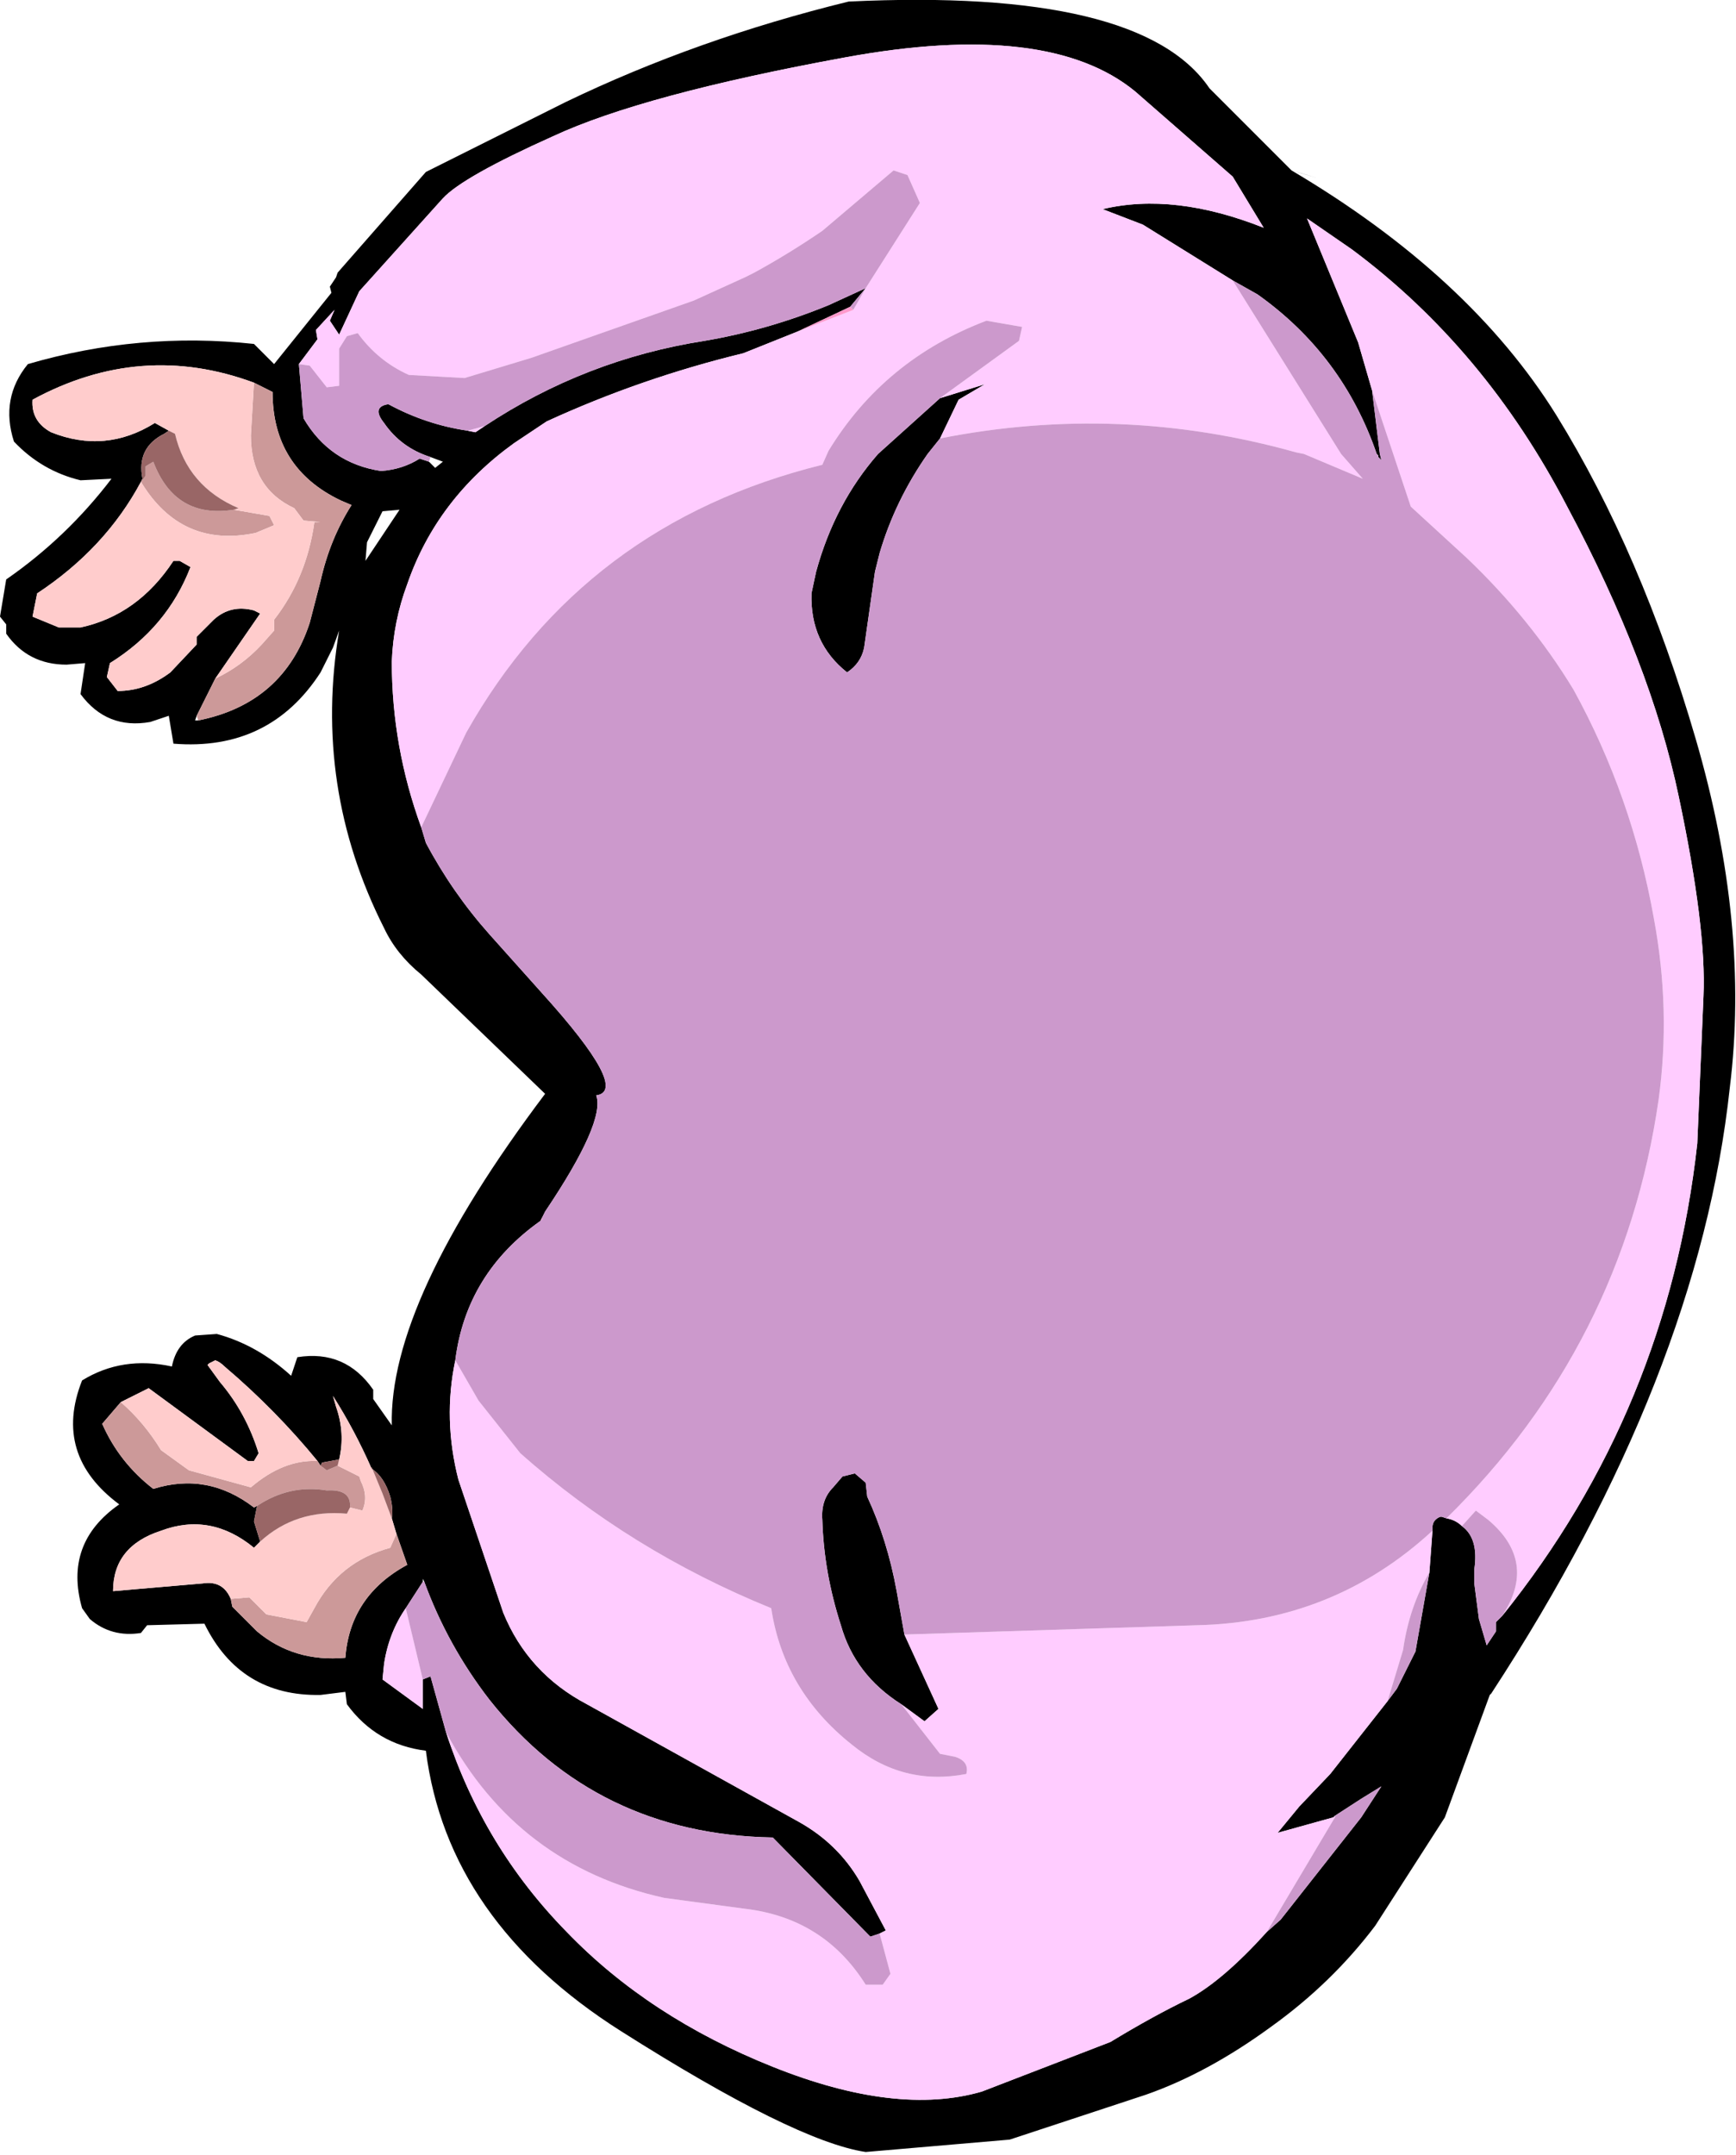
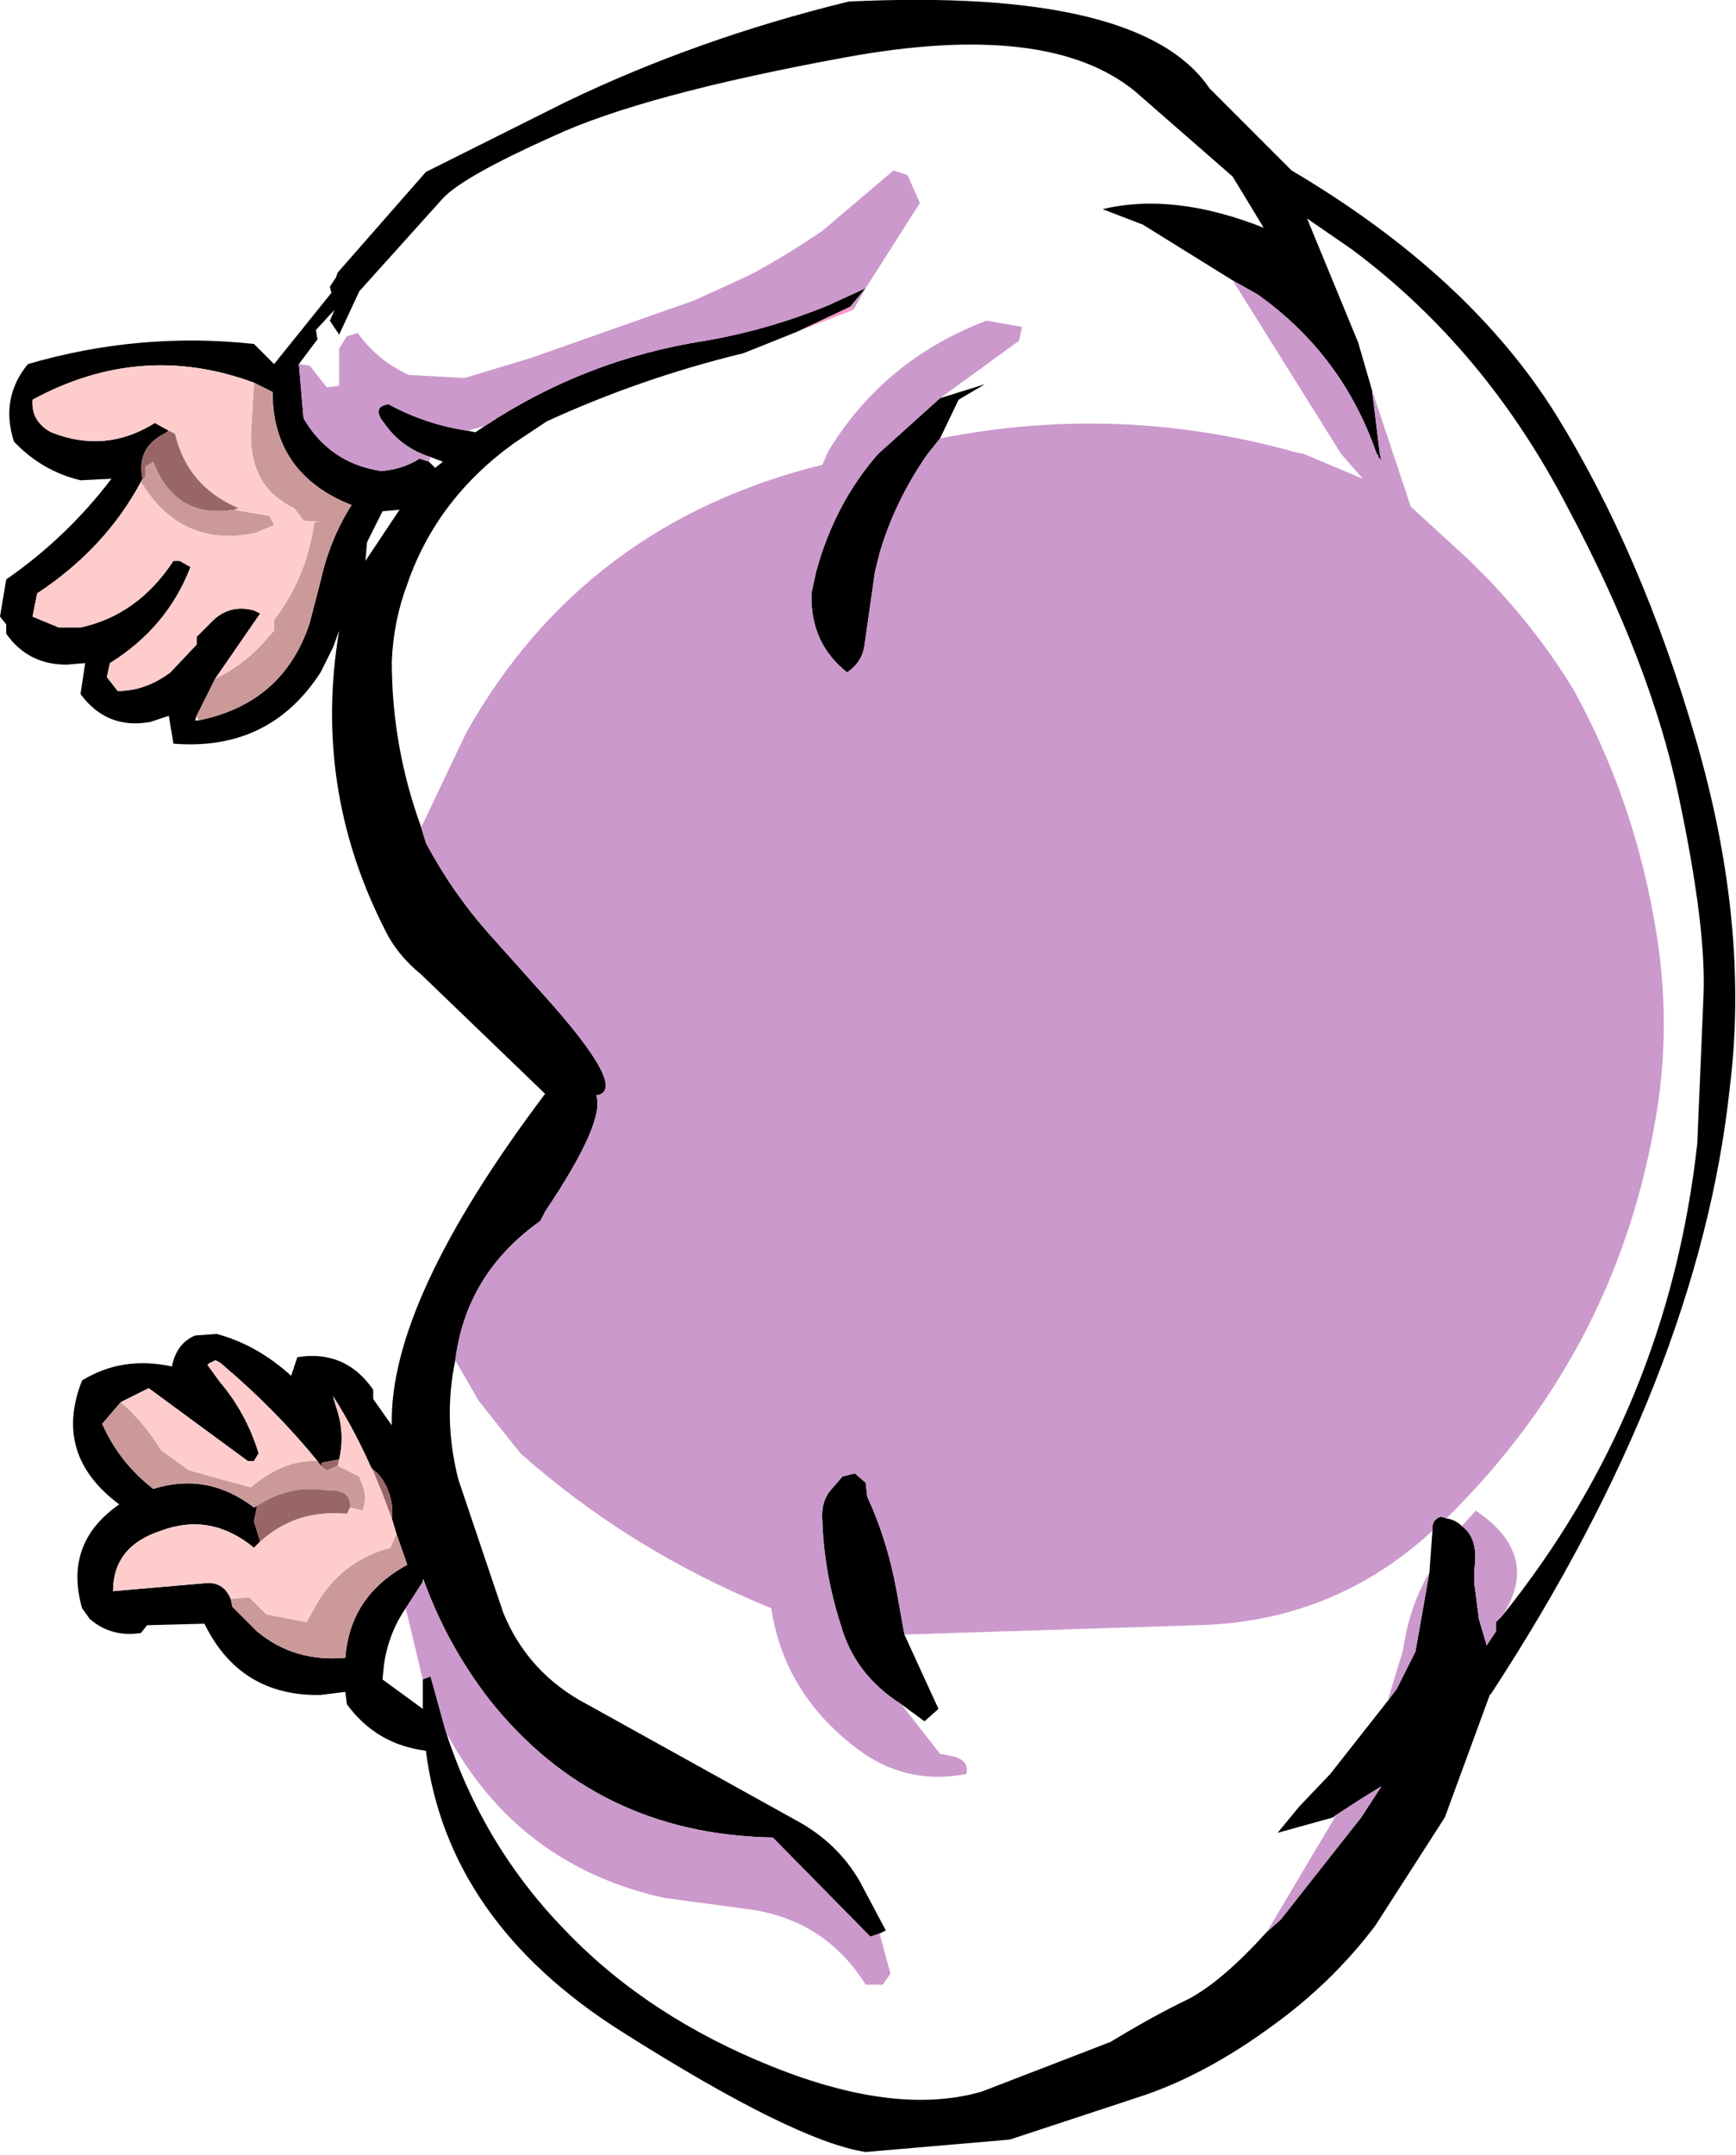
<svg xmlns="http://www.w3.org/2000/svg" height="69.55px" width="56.05px">
  <g transform="matrix(1.0, 0.0, 0.0, 1.0, 28.0, 34.75)">
    <path d="M16.3 -22.15 L16.55 -20.1 16.6 -19.9 16.5 -20.0 16.5 -20.05 16.45 -20.1 Q15.35 -23.3 12.6 -25.25 L11.8 -25.7 8.9 -27.5 7.6 -28.0 Q9.9 -28.55 12.8 -27.4 L11.8 -29.05 8.65 -31.8 Q5.85 -34.1 -0.7 -32.9 -7.25 -31.7 -10.15 -30.35 -13.05 -29.05 -13.7 -28.35 L-16.4 -25.35 -17.05 -23.95 -17.35 -24.4 -17.2 -24.75 -17.8 -24.1 -17.75 -23.8 -18.35 -23.0 -18.2 -21.25 Q-17.35 -19.8 -15.7 -19.55 -15.0 -19.6 -14.45 -19.95 L-14.15 -19.85 -13.95 -19.65 -13.7 -19.85 -14.1 -20.0 Q-15.05 -20.3 -15.6 -21.1 -16.0 -21.6 -15.5 -21.7 L-15.45 -21.7 Q-14.25 -21.05 -12.9 -20.85 L-12.65 -20.8 -12.35 -21.0 Q-9.1 -23.15 -5.25 -23.75 -3.2 -24.1 -1.25 -24.9 L-0.05 -25.45 -0.55 -24.85 -2.25 -24.05 -4.0 -23.35 Q-7.3 -22.55 -10.35 -21.15 L-11.4 -20.45 Q-13.9 -18.65 -14.85 -15.9 -15.3 -14.7 -15.35 -13.4 -15.35 -10.65 -14.4 -8.05 L-14.25 -7.55 Q-13.4 -5.95 -12.2 -4.6 L-10.5 -2.7 Q-7.65 0.45 -8.75 0.6 -8.45 1.45 -10.4 4.35 L-10.5 4.55 -10.55 4.65 Q-12.95 6.35 -13.3 9.15 -13.7 11.05 -13.2 13.0 L-11.75 17.3 Q-10.95 19.25 -9.05 20.25 L-2.2 24.05 Q-0.95 24.75 -0.25 25.95 L0.6 27.55 0.4 27.65 0.1 27.75 -3.05 24.55 Q-8.75 24.45 -12.2 20.1 -13.55 18.35 -14.3 16.3 L-14.35 16.2 -14.35 16.3 -14.9 17.15 Q-15.45 17.95 -15.6 18.95 L-15.65 19.45 -14.35 20.4 -14.35 19.45 -14.1 19.35 -13.6 21.15 Q-12.4 24.85 -9.7 27.6 -7.05 30.35 -3.05 31.95 0.95 33.55 3.7 32.75 L7.85 31.15 Q9.25 30.3 10.4 29.75 11.5 29.15 12.9 27.6 L13.35 27.2 15.95 23.9 16.6 22.9 15.95 23.3 15.1 23.85 15.05 23.9 13.25 24.4 13.95 23.55 14.95 22.5 16.8 20.15 17.1 19.75 17.7 18.55 18.15 16.0 18.25 14.65 18.25 14.55 Q18.25 14.3 18.5 14.2 L18.55 14.2 18.7 14.25 Q19.0 14.3 19.2 14.5 19.75 14.9 19.6 15.9 L19.6 16.35 19.75 17.5 20.0 18.35 20.3 17.9 20.3 17.6 20.5 17.4 Q25.85 10.75 26.8 2.15 L27.0 -2.6 Q27.1 -4.8 26.2 -9.05 25.3 -13.35 22.6 -18.4 19.95 -23.5 15.65 -26.7 L14.2 -27.7 15.85 -23.7 16.3 -22.15 M2.35 -20.6 L1.95 -20.1 Q0.9 -18.6 0.4 -16.9 L0.25 -16.3 -0.1 -13.85 Q-0.2 -13.35 -0.65 -13.05 -1.85 -14.0 -1.8 -15.6 L-1.65 -16.3 Q-1.05 -18.5 0.35 -20.1 L2.35 -21.9 3.8 -22.35 2.95 -21.85 2.35 -20.6 M14.05 -29.15 L14.55 -29.0 13.7 -29.25 14.05 -29.15 M11.05 -31.9 L13.7 -29.25 Q19.45 -25.85 22.25 -21.35 25.0 -16.9 26.75 -10.9 28.5 -4.9 27.85 0.35 26.85 9.65 20.15 19.9 L20.1 19.95 18.65 23.9 16.4 27.4 Q15.0 29.25 13.05 30.65 11.0 32.15 9.0 32.85 L4.6 34.3 -0.05 34.7 Q-2.35 34.35 -7.95 30.8 -13.55 27.25 -14.25 21.75 -15.85 21.55 -16.8 20.25 L-16.85 19.85 -17.65 19.95 Q-20.25 20.0 -21.4 17.65 L-23.25 17.7 -23.45 17.95 Q-24.4 18.1 -25.1 17.5 L-25.35 17.15 Q-25.95 15.05 -24.15 13.8 -26.3 12.2 -25.35 9.8 -24.05 9.0 -22.45 9.35 -22.3 8.6 -21.7 8.35 L-21.0 8.3 Q-19.7 8.65 -18.6 9.65 L-18.4 9.05 Q-16.85 8.8 -15.95 10.1 L-15.95 10.4 -15.35 11.25 Q-15.45 7.25 -10.4 0.55 L-14.4 -3.3 Q-15.2 -3.95 -15.6 -4.8 -17.9 -9.35 -17.05 -14.4 L-17.25 -13.85 -17.65 -13.05 Q-19.3 -10.5 -22.4 -10.75 L-22.55 -11.65 -23.15 -11.45 Q-24.55 -11.2 -25.4 -12.35 L-25.25 -13.35 -25.85 -13.3 Q-27.1 -13.3 -27.8 -14.3 L-27.8 -14.6 -28.0 -14.85 -27.8 -16.05 Q-25.85 -17.4 -24.4 -19.3 L-25.4 -19.25 Q-26.65 -19.55 -27.55 -20.5 -28.0 -21.9 -27.1 -23.0 -23.5 -24.05 -19.8 -23.65 L-19.15 -23.0 -17.3 -25.3 -17.35 -25.5 -17.15 -25.8 -17.1 -25.95 -14.25 -29.2 -9.75 -31.45 Q-5.5 -33.5 -0.6 -34.7 8.85 -35.15 11.05 -31.9 M-21.6 -11.5 Q-18.85 -12.05 -18.0 -14.65 L-17.65 -16.0 Q-17.35 -17.35 -16.65 -18.45 L-17.0 -18.6 Q-19.2 -19.65 -19.2 -22.1 L-19.8 -22.4 Q-23.45 -23.75 -26.95 -21.85 -27.0 -21.15 -26.35 -20.8 -24.6 -20.1 -23.0 -21.1 L-22.55 -20.85 -22.7 -20.75 Q-23.6 -20.3 -23.4 -19.3 L-23.45 -19.2 Q-24.6 -17.05 -26.8 -15.6 L-26.95 -14.85 -26.1 -14.5 -25.4 -14.5 Q-23.55 -14.9 -22.4 -16.65 L-22.2 -16.65 -21.85 -16.45 Q-22.6 -14.5 -24.45 -13.35 L-24.55 -12.9 -24.2 -12.45 Q-23.3 -12.45 -22.5 -13.05 L-21.65 -13.95 -21.65 -14.2 -21.1 -14.75 Q-20.55 -15.25 -19.8 -15.05 L-19.6 -14.95 -21.05 -12.85 -21.65 -11.65 -21.7 -11.5 -21.6 -11.5 M-15.1 -18.3 L-15.65 -18.25 -16.15 -17.25 -16.2 -16.65 -15.1 -18.3 M-15.35 14.25 Q-15.3 13.95 -15.4 13.55 -15.6 12.9 -16.0 12.65 -16.55 11.4 -17.25 10.3 L-17.15 10.65 Q-16.85 11.5 -17.05 12.35 L-17.6 12.45 -17.65 12.55 -17.75 12.4 Q-19.1 10.75 -20.75 9.35 -20.9 9.2 -21.05 9.15 L-21.25 9.25 -21.3 9.3 -20.9 9.85 Q-20.05 10.85 -19.65 12.15 L-19.8 12.4 -20.0 12.4 -23.2 10.05 -24.1 10.5 -24.7 11.2 Q-24.15 12.45 -23.05 13.3 -21.3 12.75 -19.8 13.9 L-19.7 13.85 -19.8 14.35 -19.6 15.0 -19.8 15.2 Q-21.2 14.05 -22.8 14.65 -24.35 15.15 -24.35 16.6 L-21.45 16.35 Q-20.8 16.25 -20.55 16.85 L-20.5 17.1 -19.7 17.9 Q-18.5 18.9 -16.85 18.75 -16.7 16.75 -14.85 15.75 L-15.2 14.75 -15.35 14.25 M1.1 20.25 Q-0.4 19.3 -0.85 17.7 -1.4 16.0 -1.45 14.3 -1.5 13.65 -1.1 13.25 L-0.8 12.9 -0.4 12.8 -0.05 13.1 0.0 13.55 Q0.65 14.95 0.95 16.6 L1.2 18.0 2.3 20.4 1.85 20.8 1.1 20.25" fill="#000000" fill-rule="evenodd" stroke="none" />
-     <path d="M16.3 -22.15 L15.85 -23.7 14.2 -27.7 15.65 -26.7 Q19.95 -23.5 22.6 -18.4 25.3 -13.35 26.2 -9.05 27.1 -4.8 27.0 -2.6 L26.8 2.15 Q25.85 10.75 20.5 17.4 21.65 15.65 20.05 14.3 L19.65 14.0 19.2 14.5 Q19.0 14.3 18.7 14.25 24.4 8.65 25.55 0.75 25.95 -2.15 25.4 -5.1 24.7 -9.05 22.8 -12.5 21.4 -14.8 19.35 -16.75 L17.55 -18.4 16.3 -22.15 M18.25 14.65 L18.15 16.0 Q17.5 17.1 17.3 18.5 L16.8 20.15 14.95 22.5 13.95 23.55 13.25 24.4 15.05 23.9 15.1 23.85 15.1 23.9 12.9 27.6 Q11.5 29.15 10.4 29.75 9.25 30.3 7.85 31.15 L3.7 32.75 Q0.95 33.55 -3.05 31.95 -7.05 30.35 -9.7 27.6 -12.4 24.85 -13.6 21.15 -11.3 25.45 -6.55 26.5 L-3.95 26.85 Q-1.4 27.15 -0.05 29.3 L0.5 29.3 0.75 28.95 0.4 27.65 0.6 27.55 -0.25 25.95 Q-0.95 24.75 -2.2 24.05 L-9.05 20.25 Q-10.95 19.25 -11.75 17.3 L-13.2 13.0 Q-13.7 11.05 -13.3 9.15 L-12.55 10.45 -11.2 12.15 Q-7.65 15.3 -3.1 17.15 -2.7 19.8 -0.5 21.55 1.15 22.9 3.2 22.5 3.3 22.1 2.85 21.95 L2.35 21.85 1.1 20.25 1.85 20.8 2.3 20.4 1.2 18.0 10.65 17.7 Q15.05 17.6 18.25 14.65 M-14.35 19.45 L-14.35 20.4 -15.65 19.45 -15.6 18.95 Q-15.45 17.95 -14.9 17.15 L-14.35 19.45 M-14.4 -8.05 Q-15.35 -10.65 -15.35 -13.4 -15.3 -14.7 -14.85 -15.9 -13.9 -18.65 -11.4 -20.45 L-10.35 -21.15 Q-7.3 -22.55 -4.0 -23.35 L-2.25 -24.05 -0.45 -24.75 -0.05 -25.45 1.7 -28.2 1.3 -29.1 0.85 -29.25 -1.45 -27.3 Q-2.55 -26.55 -3.65 -25.95 L-3.95 -25.8 -5.6 -25.05 -10.85 -23.2 -13.0 -22.55 -14.8 -22.65 Q-15.8 -23.1 -16.45 -24.0 L-16.8 -23.9 -17.05 -23.5 -17.05 -22.3 -17.45 -22.25 -18.0 -22.95 -18.35 -23.0 -17.75 -23.8 -17.8 -24.1 -17.2 -24.75 -17.35 -24.4 -17.05 -23.95 -16.4 -25.35 -13.7 -28.35 Q-13.05 -29.05 -10.15 -30.35 -7.25 -31.7 -0.7 -32.9 5.85 -34.1 8.65 -31.8 L11.8 -29.05 12.8 -27.4 Q9.9 -28.55 7.6 -28.0 L8.9 -27.5 11.8 -25.7 15.3 -20.1 16.0 -19.3 14.1 -20.1 13.85 -20.15 Q8.15 -21.75 2.35 -20.6 L2.95 -21.85 3.8 -22.35 2.35 -21.9 4.9 -23.75 5.0 -24.2 3.85 -24.4 Q0.55 -23.15 -1.25 -20.2 L-1.45 -19.75 Q-9.15 -17.85 -12.95 -11.1 L-14.4 -8.05 M-12.35 -21.0 L-12.65 -20.8 -12.9 -20.85 -12.35 -21.0" fill="#ffccff" fill-rule="evenodd" stroke="none" />
    <path d="M11.8 -25.7 L12.6 -25.25 Q15.35 -23.3 16.45 -20.1 L16.5 -20.05 16.5 -20.0 16.6 -19.9 16.55 -20.1 16.3 -22.15 17.55 -18.4 19.35 -16.75 Q21.4 -14.8 22.8 -12.5 24.7 -9.05 25.4 -5.1 25.95 -2.15 25.55 0.75 24.4 8.65 18.7 14.25 L18.55 14.2 18.5 14.2 Q18.25 14.3 18.25 14.55 L18.25 14.65 Q15.05 17.6 10.65 17.7 L1.2 18.0 0.95 16.6 Q0.65 14.95 0.0 13.55 L-0.05 13.1 -0.4 12.8 -0.8 12.9 -1.1 13.25 Q-1.5 13.65 -1.45 14.3 -1.4 16.0 -0.85 17.7 -0.4 19.3 1.1 20.25 L2.35 21.85 2.85 21.95 Q3.3 22.1 3.2 22.5 1.15 22.9 -0.5 21.55 -2.7 19.8 -3.1 17.15 -7.65 15.3 -11.2 12.15 L-12.55 10.45 -13.3 9.15 Q-12.95 6.35 -10.55 4.65 L-10.5 4.6 -10.5 4.55 -10.4 4.35 Q-8.45 1.45 -8.75 0.6 -7.65 0.45 -10.5 -2.7 L-12.2 -4.6 Q-13.4 -5.95 -14.25 -7.55 L-14.4 -8.05 -12.95 -11.1 Q-9.15 -17.85 -1.45 -19.75 L-1.25 -20.2 Q0.55 -23.15 3.85 -24.4 L5.0 -24.2 4.9 -23.75 2.35 -21.9 0.35 -20.1 Q-1.05 -18.5 -1.65 -16.3 L-1.8 -15.6 Q-1.85 -14.0 -0.65 -13.05 -0.2 -13.35 -0.1 -13.85 L0.25 -16.3 0.4 -16.9 Q0.9 -18.6 1.95 -20.1 L2.35 -20.6 Q8.15 -21.75 13.85 -20.15 L14.1 -20.1 16.0 -19.3 15.3 -20.1 11.8 -25.7 M20.5 17.4 L20.3 17.6 20.3 17.9 20.0 18.35 19.75 17.5 19.6 16.35 19.6 15.9 Q19.75 14.9 19.2 14.5 L19.65 14.0 20.05 14.3 Q21.65 15.65 20.5 17.4 M18.15 16.0 L17.7 18.55 17.1 19.75 16.8 20.15 17.3 18.5 Q17.5 17.1 18.15 16.0 M15.1 23.85 L15.95 23.3 16.6 22.9 15.95 23.9 13.35 27.2 12.9 27.6 15.1 23.9 15.1 23.85 M-13.6 21.15 L-14.1 19.35 -14.35 19.45 -14.9 17.15 -14.35 16.3 -14.3 16.3 Q-13.55 18.35 -12.2 20.1 -8.75 24.45 -3.05 24.55 L0.1 27.75 0.4 27.65 0.75 28.95 0.5 29.3 -0.05 29.3 Q-1.4 27.15 -3.95 26.85 L-6.55 26.5 Q-11.3 25.45 -13.6 21.15 M-0.55 -24.85 L-0.05 -25.45 -1.25 -24.9 Q-3.2 -24.1 -5.25 -23.75 -9.1 -23.15 -12.35 -21.0 L-12.9 -20.85 Q-14.25 -21.05 -15.45 -21.7 L-15.5 -21.7 Q-16.0 -21.6 -15.6 -21.1 -15.05 -20.3 -14.1 -20.0 L-14.15 -19.85 -14.45 -19.95 Q-15.0 -19.6 -15.7 -19.55 -17.35 -19.8 -18.2 -21.25 L-18.35 -23.0 -18.0 -22.95 -17.45 -22.25 -17.05 -22.3 -17.05 -23.5 -16.8 -23.9 -16.45 -24.0 Q-15.8 -23.1 -14.8 -22.65 L-13.0 -22.55 -10.85 -23.2 -5.6 -25.05 -3.95 -25.8 -3.65 -25.95 Q-2.55 -26.55 -1.45 -27.3 L0.85 -29.25 1.3 -29.1 1.7 -28.2 -0.05 -25.45 -0.45 -24.75 -0.55 -24.85" fill="#cc99cc" fill-rule="evenodd" stroke="none" />
    <path d="M-10.55 4.65 L-10.5 4.55 -10.5 4.6 -10.55 4.65 M-2.25 -24.05 L-0.55 -24.85 -0.45 -24.75 -2.25 -24.05" fill="#ff99cc" fill-rule="evenodd" stroke="none" />
    <path d="M-19.8 -22.4 L-19.2 -22.1 Q-19.2 -19.65 -17.0 -18.6 L-16.65 -18.45 Q-17.35 -17.35 -17.65 -16.0 L-18.0 -14.65 Q-18.85 -12.05 -21.6 -11.5 L-21.65 -11.65 -21.05 -12.85 Q-20.2 -13.25 -19.55 -13.95 L-19.15 -14.4 -19.15 -14.75 Q-18.1 -16.1 -17.85 -17.9 L-17.65 -17.9 -18.2 -17.95 -18.5 -18.35 Q-19.9 -19.0 -19.9 -20.7 L-19.8 -22.4 M-23.45 -19.2 L-23.4 -19.3 -23.4 -19.25 -23.3 -19.4 -23.3 -19.7 -23.05 -19.85 Q-22.35 -18.0 -20.45 -18.3 L-19.3 -18.1 -19.15 -17.8 -19.75 -17.55 Q-22.15 -17.05 -23.45 -19.2 M-17.1 12.55 L-16.4 12.9 -16.35 13.05 Q-16.1 13.55 -16.3 14.0 L-16.7 13.9 Q-16.65 13.3 -17.45 13.35 -18.65 13.15 -19.7 13.85 L-19.8 13.9 Q-21.3 12.75 -23.05 13.3 -24.15 12.45 -24.7 11.2 L-24.1 10.5 Q-23.35 11.15 -22.8 12.05 L-21.9 12.7 -19.9 13.25 Q-18.85 12.35 -17.75 12.4 L-17.65 12.55 -17.45 12.7 -17.1 12.55 M-20.55 16.85 L-19.95 16.8 -19.4 17.35 -18.1 17.6 -17.85 17.15 Q-17.05 15.65 -15.4 15.2 L-15.2 14.75 -14.85 15.75 Q-16.7 16.75 -16.85 18.75 -18.5 18.9 -19.7 17.9 L-20.5 17.1 -20.55 16.85" fill="#cc9999" fill-rule="evenodd" stroke="none" />
    <path d="M-21.05 -12.85 L-19.6 -14.95 -19.8 -15.05 Q-20.55 -15.25 -21.1 -14.75 L-21.65 -14.2 -21.65 -13.95 -22.5 -13.05 Q-23.3 -12.45 -24.2 -12.45 L-24.55 -12.9 -24.45 -13.35 Q-22.6 -14.5 -21.85 -16.45 L-22.2 -16.65 -22.4 -16.65 Q-23.55 -14.9 -25.4 -14.5 L-26.1 -14.5 -26.95 -14.85 -26.8 -15.6 Q-24.6 -17.05 -23.45 -19.2 -22.15 -17.05 -19.75 -17.55 L-19.15 -17.8 -19.3 -18.1 -20.45 -18.3 -20.3 -18.35 Q-21.95 -19.05 -22.35 -20.75 L-22.55 -20.85 -23.0 -21.1 Q-24.6 -20.1 -26.35 -20.8 -27.0 -21.15 -26.95 -21.85 -23.45 -23.75 -19.8 -22.4 L-19.9 -20.7 Q-19.9 -19.0 -18.5 -18.35 L-18.2 -17.95 -17.65 -17.9 -17.85 -17.9 Q-18.1 -16.1 -19.15 -14.75 L-19.15 -14.4 -19.55 -13.95 Q-20.2 -13.25 -21.05 -12.85 M-16.0 12.65 L-16.0 12.6 -15.65 13.45 -15.35 14.25 -15.2 14.75 -15.4 15.2 Q-17.05 15.65 -17.85 17.15 L-18.1 17.6 -19.4 17.35 -19.95 16.8 -20.55 16.85 Q-20.8 16.25 -21.45 16.35 L-24.35 16.6 Q-24.35 15.15 -22.8 14.65 -21.2 14.05 -19.8 15.2 L-19.6 15.0 Q-18.45 13.95 -16.8 14.1 L-16.7 13.9 -16.3 14.0 Q-16.1 13.55 -16.35 13.05 L-16.4 12.9 -17.1 12.55 -17.05 12.35 Q-16.85 11.5 -17.15 10.65 L-17.25 10.3 Q-16.55 11.4 -16.0 12.65 M-17.75 12.4 Q-18.85 12.35 -19.9 13.25 L-21.9 12.7 -22.8 12.05 Q-23.35 11.15 -24.1 10.5 L-23.2 10.05 -20.0 12.4 -19.8 12.4 -19.65 12.15 Q-20.05 10.85 -20.9 9.85 L-21.3 9.3 -21.25 9.25 -21.05 9.15 Q-20.9 9.2 -20.75 9.35 -19.1 10.75 -17.75 12.4" fill="#ffcccc" fill-rule="evenodd" stroke="none" />
    <path d="M-23.4 -19.3 Q-23.6 -20.3 -22.7 -20.75 L-22.55 -20.85 -22.35 -20.75 Q-21.95 -19.05 -20.3 -18.35 L-20.45 -18.3 Q-22.35 -18.0 -23.05 -19.85 L-23.3 -19.7 -23.3 -19.4 -23.4 -19.25 -23.4 -19.3 M-15.35 14.25 L-15.65 13.45 -16.0 12.6 -16.0 12.65 Q-15.6 12.9 -15.4 13.55 -15.3 13.95 -15.35 14.25 M-17.05 12.35 L-17.1 12.55 -17.45 12.7 -17.65 12.55 -17.6 12.45 -17.05 12.35 M-16.7 13.9 L-16.8 14.1 Q-18.45 13.95 -19.6 15.0 L-19.8 14.35 -19.7 13.85 Q-18.65 13.15 -17.45 13.35 -16.65 13.3 -16.7 13.9" fill="#996666" fill-rule="evenodd" stroke="none" />
  </g>
</svg>